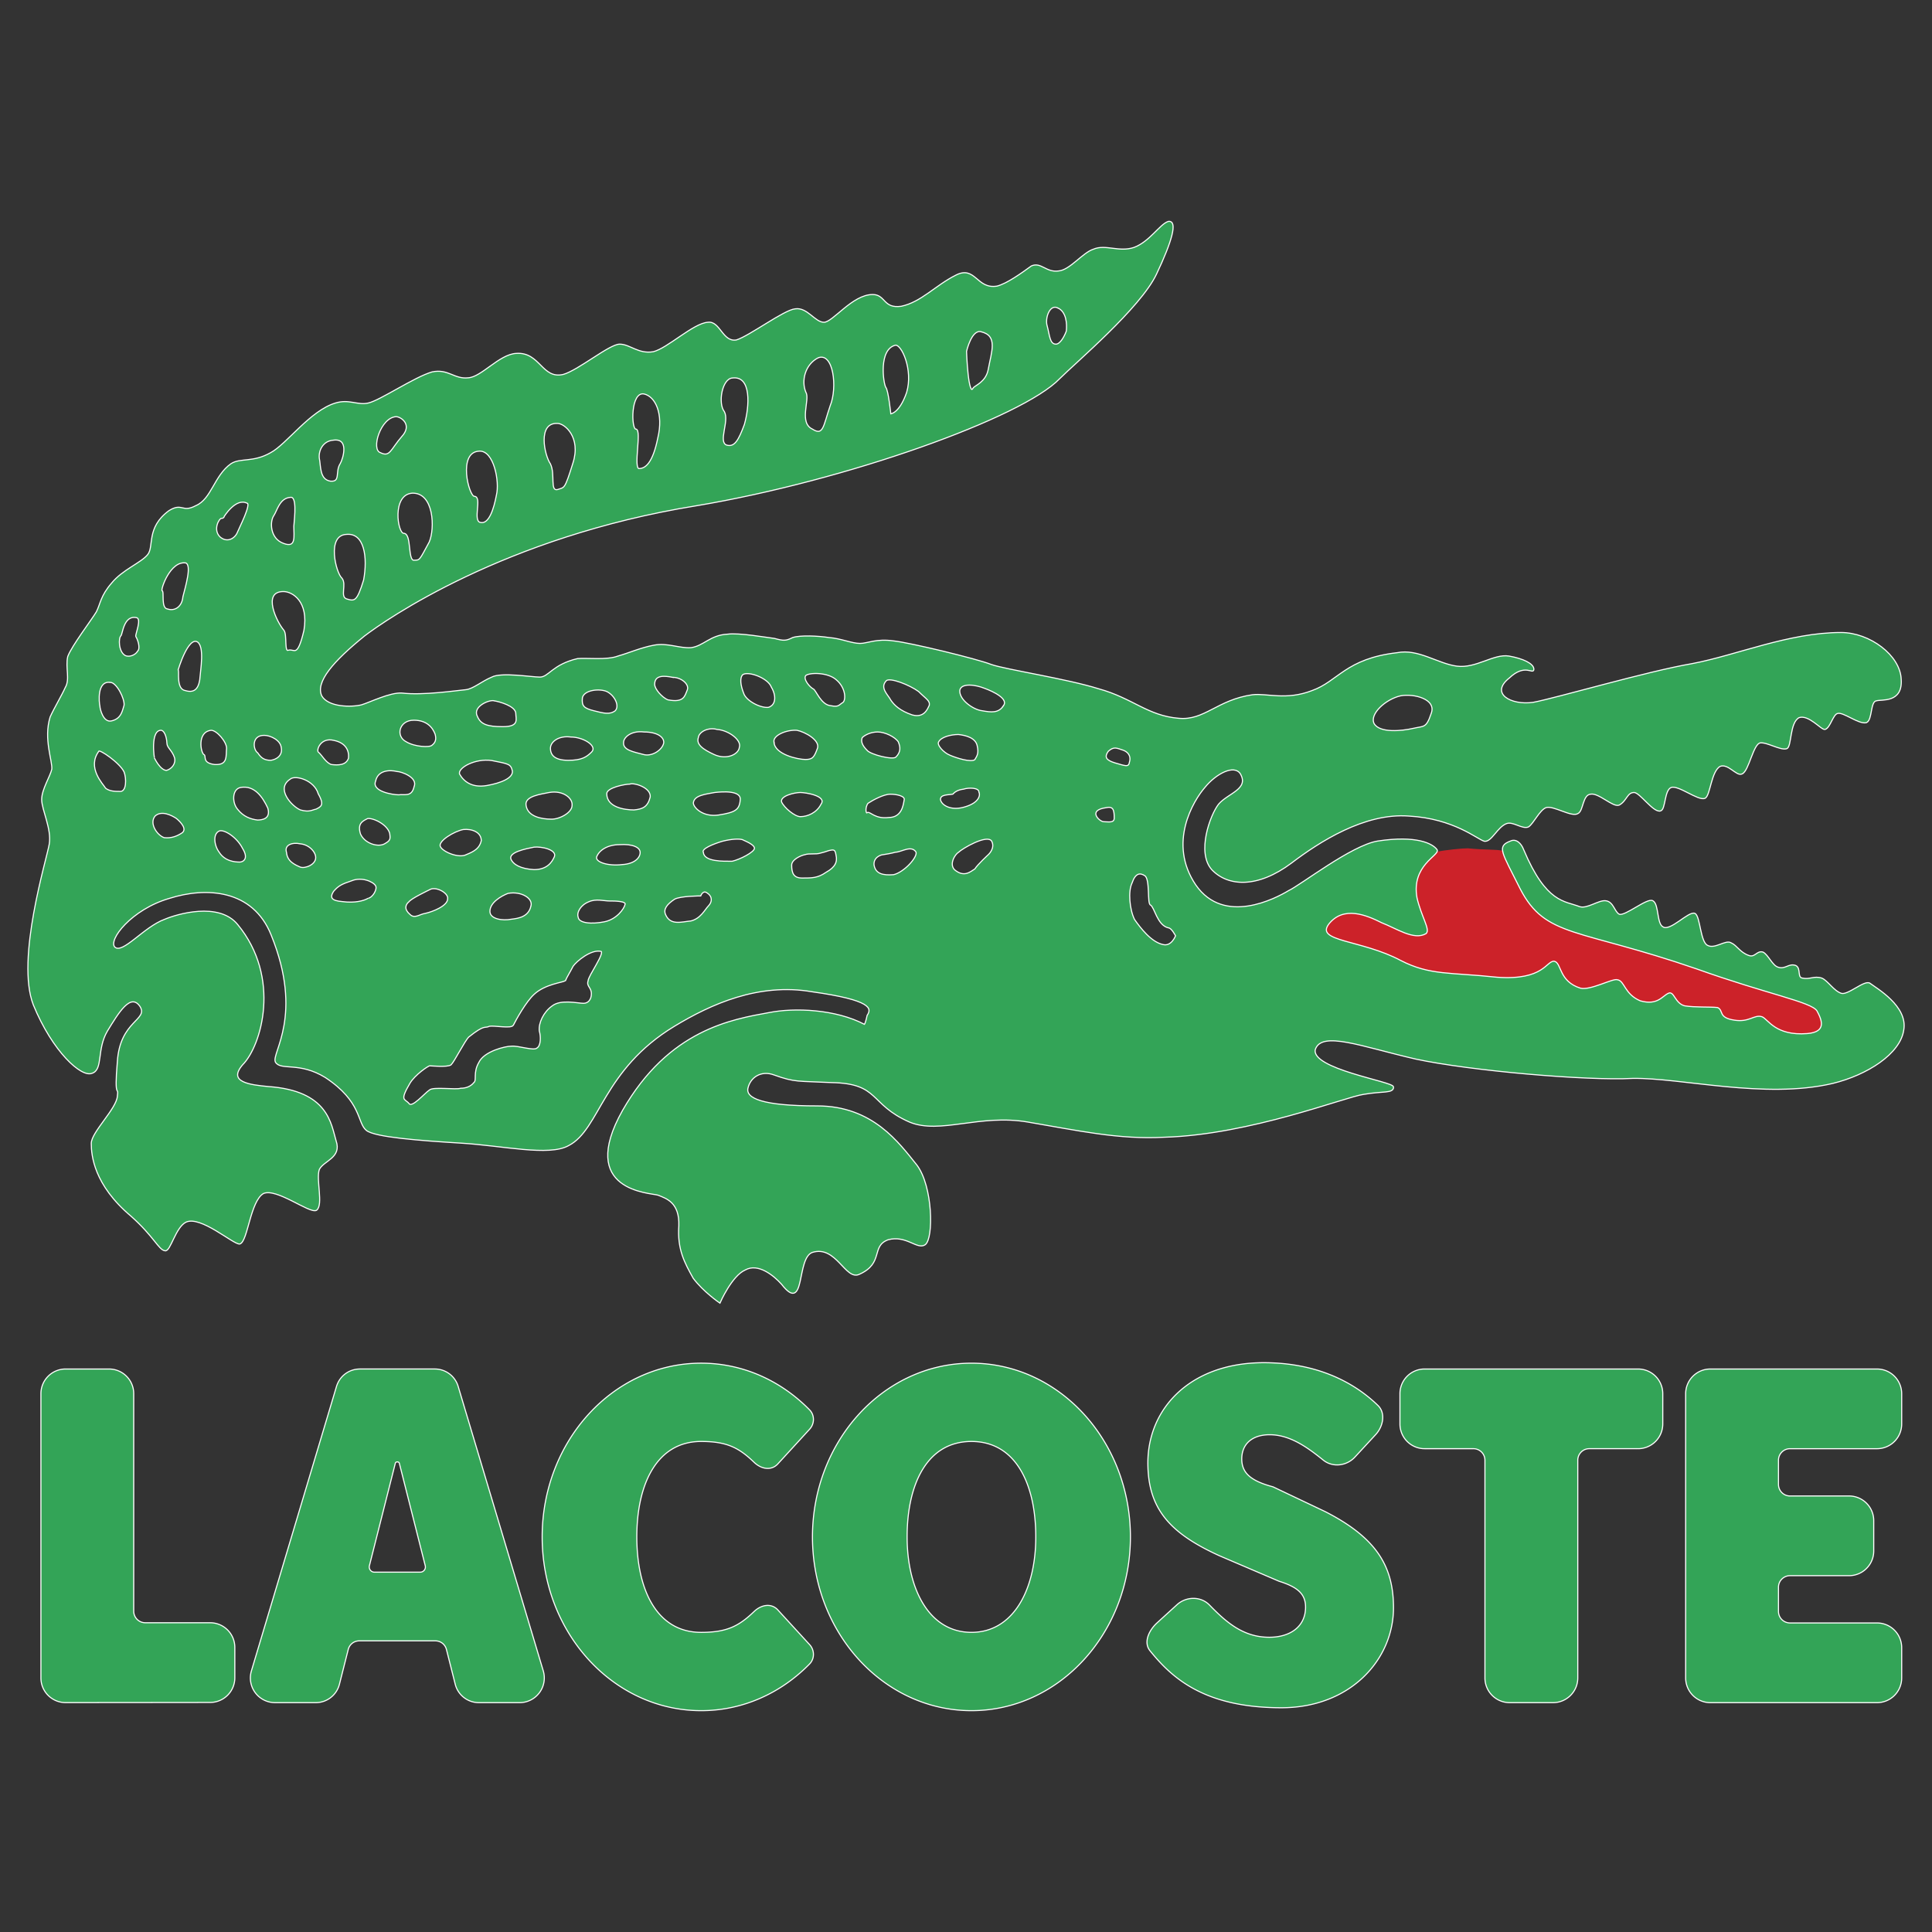
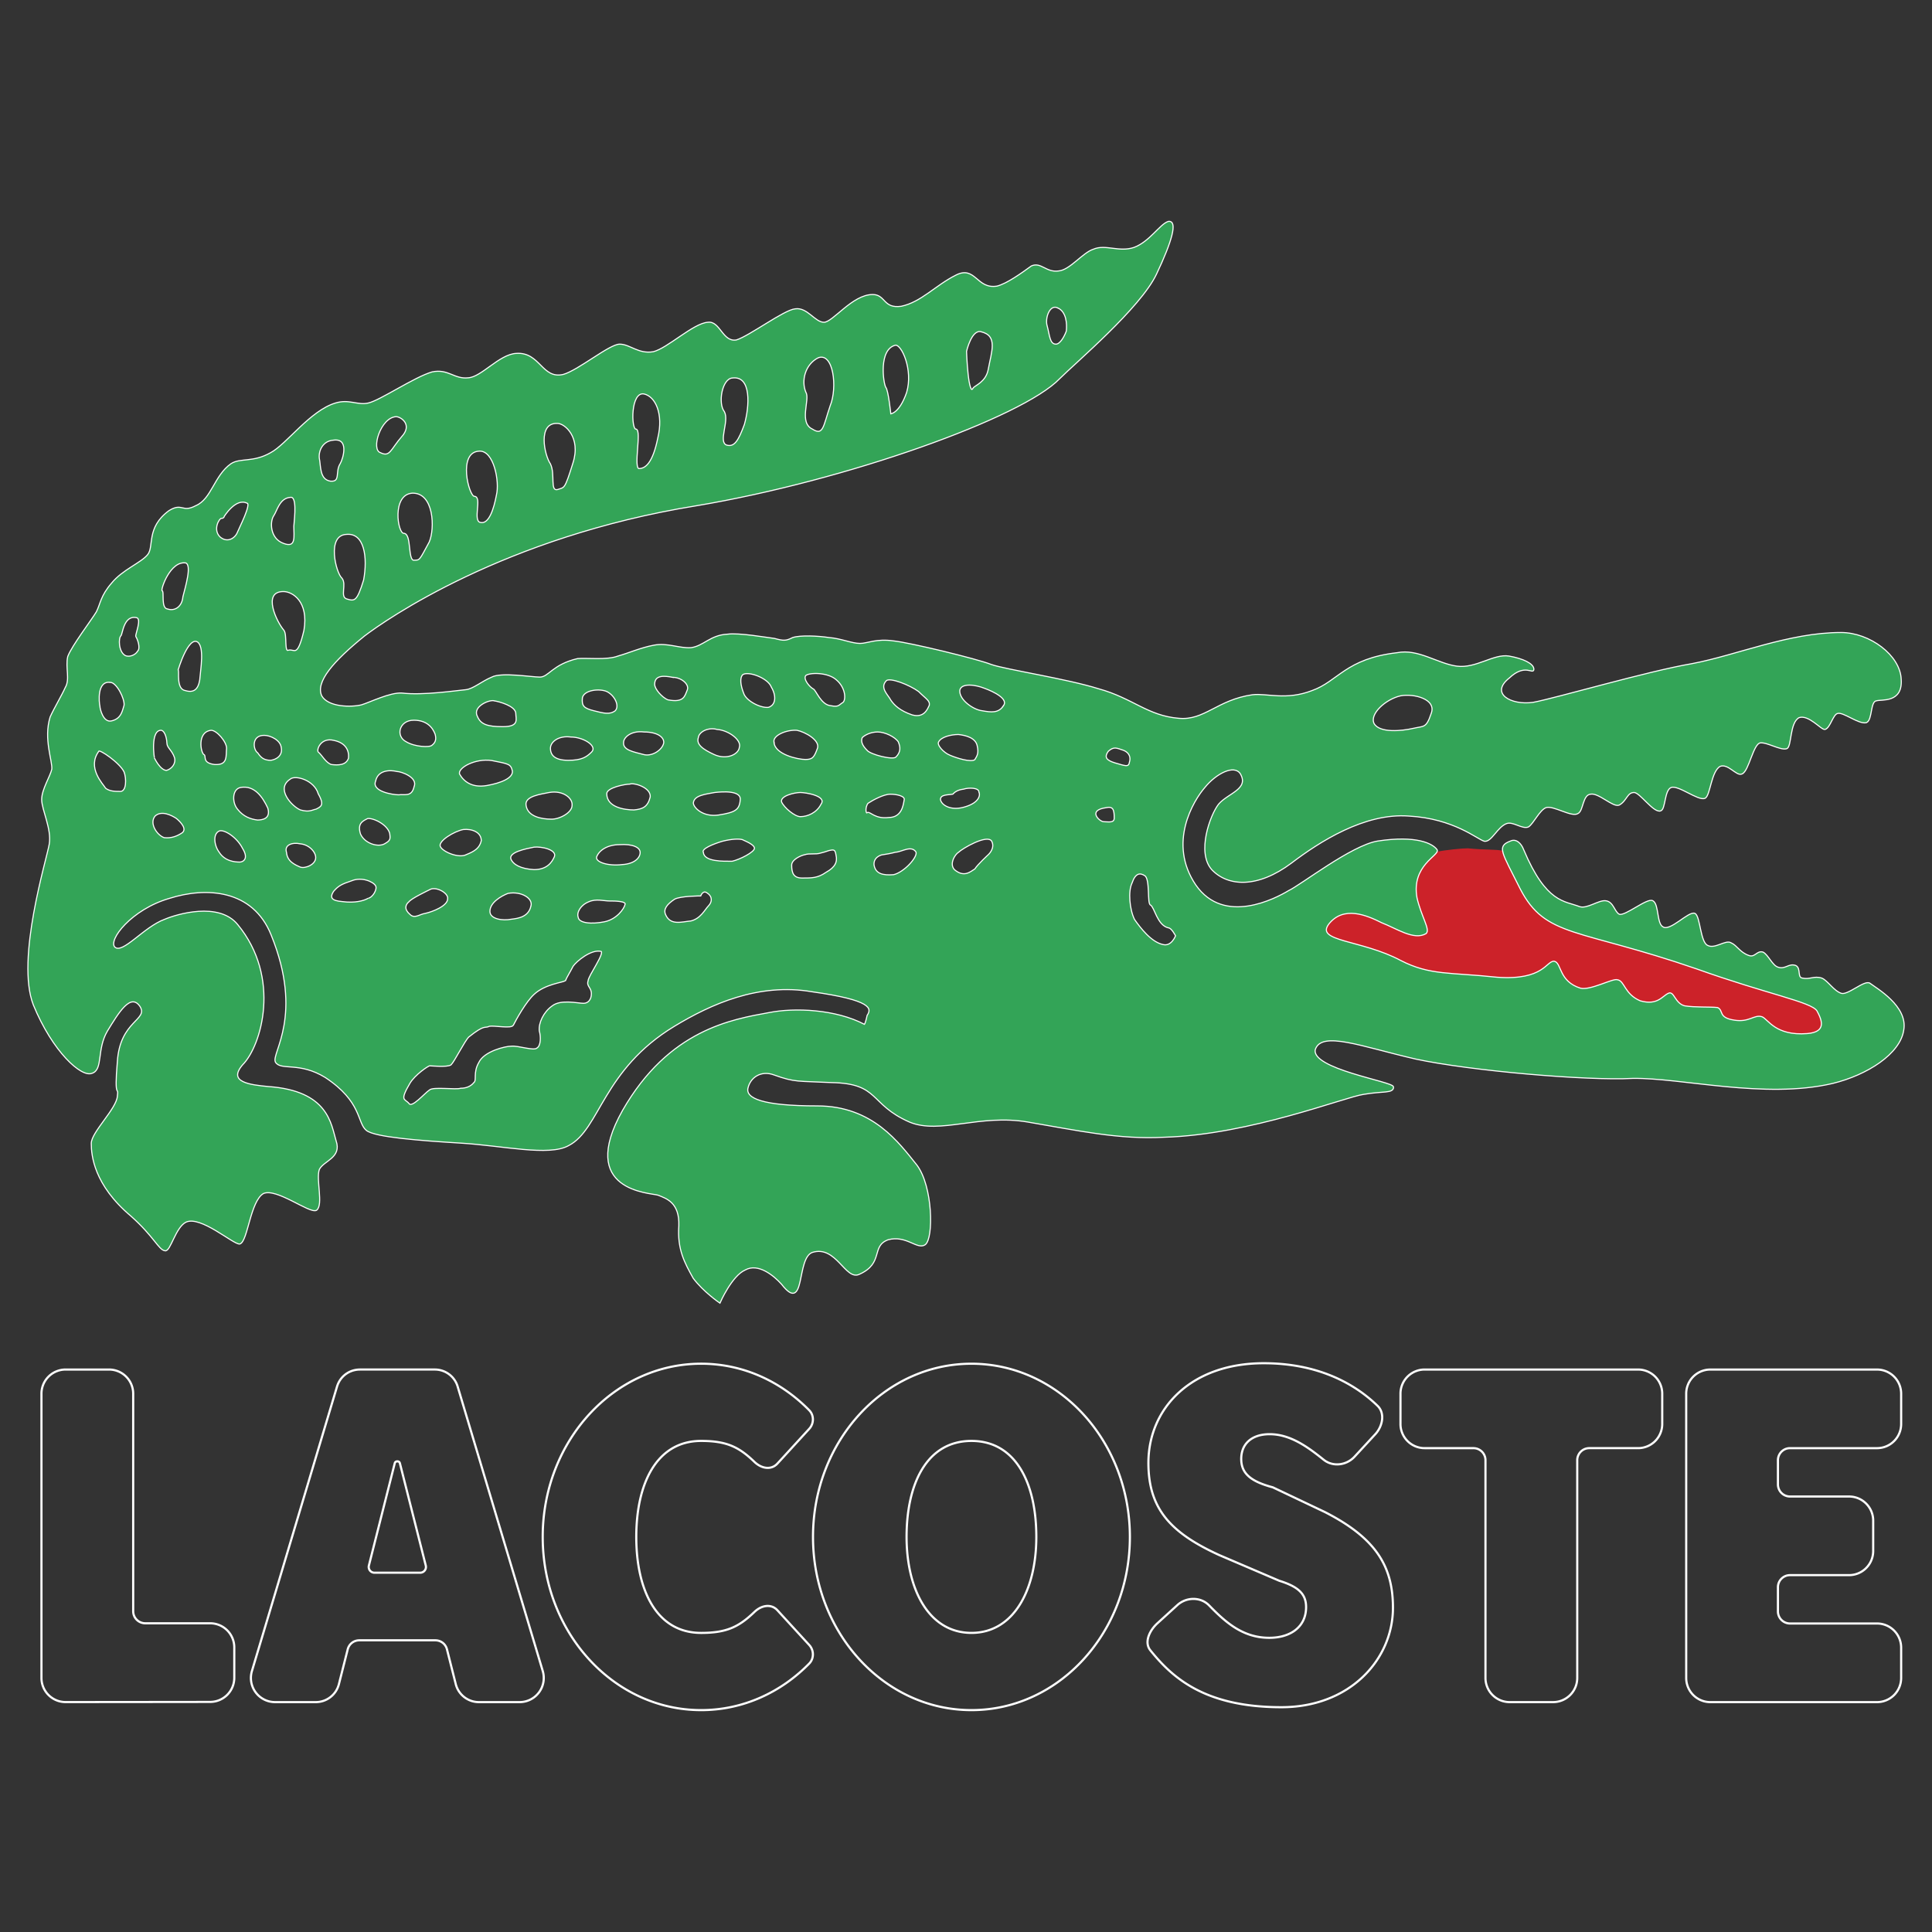
<svg xmlns="http://www.w3.org/2000/svg" width="2500" height="2500" viewBox="0 0 192.756 192.756">
  <rect x="0" y="0" width="192.756" height="192.756" fill="#333333" stroke="none" />
  <path fill-rule="evenodd" clip-rule="evenodd" fill="#fff" fill-opacity="0" d="M0 0h192.756v192.756H0V0z" />
  <path d="M146.441 84.635c-.588 0-2.18.168-3.102.335-.17.504-2.6 1.594-2.014 4.614.418 1.846 1.342 3.188.922 3.523-1.174.671-2.85-.503-4.361-1.09-1.508-.755-3.855-1.762-5.367.168-1.342 1.845 3.271 1.593 7.213 3.69 2.936 1.511 4.949 1.175 9.645 1.679 4.697.334 4.947-1.679 5.701-1.594.674.168.422 2.012 2.602 2.684 1.006.252 3.27-1.008 3.689-.84.672.084.672 1.428 2.264 2.098 1.762.504 2.266-.502 2.852-.754.504-.252.588 1.006 1.594 1.258 1.006.168 2.516.084 3.271.168.586.252 0 1.006 1.678 1.258 1.508.252 2.012-.588 2.766-.336.588.252 1.344 1.93 4.529 1.678 2.014-.168 1.512-1.426 1.006-2.348-.588-.924-4.947-1.678-11.992-4.195-11.908-4.11-15.096-3.103-17.611-7.969-1.006-2.013-1.592-3.104-1.76-3.774-.673-.169-1.931-.084-3.525-.253z" fill-rule="evenodd" clip-rule="evenodd" fill="#cc2229" />
  <path d="M186.529 98.141c-.506-.336-2.182 1.26-2.852 1.008-.756-.252-1.342-1.26-1.93-1.512-.754-.25-1.174.168-1.928 0-.588-.082-.168-1.006-.672-1.258-.672-.25-1.008.42-1.762.168-.588-.168-1.006-1.257-1.51-1.509-.586-.167-.754.586-1.424.335-.924-.335-1.176-1.007-1.762-1.258-.504-.336-1.594.67-2.348.251-.756-.335-.756-2.936-1.26-3.188-.586-.251-2.432 1.846-3.186 1.343-.672-.335-.42-2.266-1.008-2.601-.502-.336-2.766 1.594-3.354 1.342-.502-.252-.588-1.258-1.342-1.342-.672-.084-1.846.839-2.6.587-1.51-.587-3.355-.335-5.619-5.704-.252-.671-.754-1.091-1.258-.839-1.342.503-.838 1.006 1.006 4.698 2.516 4.866 5.703 3.859 17.611 7.969 7.045 2.518 11.404 3.271 11.992 4.195.506.922 1.008 2.18-1.006 2.348-3.186.252-3.941-1.426-4.529-1.678-.754-.252-1.258.588-2.766.336-1.678-.252-1.092-1.006-1.678-1.258-.756-.084-2.266 0-3.271-.168-1.006-.252-1.09-1.51-1.594-1.258-.586.252-1.09 1.258-2.852.754-1.592-.67-1.592-2.014-2.264-2.098-.42-.168-2.684 1.092-3.689.84-2.18-.672-1.928-2.516-2.602-2.684-.754-.084-1.004 1.928-5.701 1.594-4.695-.504-6.709-.168-9.645-1.679-3.941-2.097-8.555-1.845-7.213-3.69 1.512-1.93 3.859-.923 5.367-.168 1.512.587 3.188 1.761 4.361 1.09.42-.335-.504-1.677-.922-3.523-.586-3.271 2.266-4.278 2.014-4.781-.42-.588-2.014-1.426-5.871-.839-2.6.419-7.633 4.362-8.891 4.95-1.258.754-6.455 3.523-9.309-.588-2.85-4.194-.25-8.472.924-9.814 1.09-1.342 2.936-2.349 3.605-1.342.924 1.594-1.258 2.013-2.18 3.104-.84 1.091-2.18 4.782-.672 6.46 1.594 1.677 4.529 1.845 7.883-.671 2.768-2.097 7.297-5.034 11.74-4.697 4.529.25 6.879 2.348 7.549 2.517.672.083 1.258-1.426 2.18-1.762.672-.252 1.594.587 2.18.335.504-.335 1.092-1.678 1.762-1.93.756-.252 2.602 1.006 3.188.587.504-.252.42-1.845 1.258-1.929.838-.168 2.264 1.342 2.852 1.09.754-.419.754-1.259 1.508-1.259.588 0 1.93 2.014 2.602 1.846.502-.083.336-2.096 1.09-2.348.754-.252 2.684 1.342 3.355 1.09.502-.251.586-2.685 1.508-3.188.84-.335 1.678 1.007 2.182.755.672-.252 1.09-3.021 1.846-3.104.67-.084 2.012.754 2.598.587.504-.084.252-2.6 1.258-3.104 1.008-.335 2.266 1.259 2.602 1.176.502-.168.754-1.511 1.258-1.595.586-.168 2.096 1.09 2.852.923.586-.252.336-2.097 1.006-2.182.504-.168 2.6.252 2.432-2.097-.084-2.349-3.102-4.614-5.953-4.614-5.201 0-10.4 2.265-14.846 3.104-4.443.755-13.584 3.439-15.85 3.86-2.264.335-4.445-.923-2.432-2.518 1.594-1.51 2.432-.335 2.432-.838 0-.504-1.006-1.007-2.432-1.259-1.51-.251-3.27 1.259-5.199 1.007-1.928-.252-3.857-1.761-5.953-1.342-5.115.587-5.871 2.853-8.471 3.774-2.6 1.008-4.529.253-5.955.42-3.521.503-4.779 2.601-7.379 2.348-3.104-.252-4.613-2.013-7.967-2.937-3.188-1.006-9.309-1.929-10.736-2.432-1.508-.588-8.133-2.182-9.727-2.349-1.761-.252-2.6.251-3.354.251-.84 0-1.93-.503-3.104-.587-1.091-.168-2.852-.251-3.605 0-.668.338-.919.338-1.842.086-.754-.084-3.522-.587-4.696-.419-1.678.084-2.349 1.174-3.606 1.342-1.174.084-2.348-.504-3.689-.252s-2.432.755-3.606 1.09c-1.09.42-3.103.168-4.025.251-2.516.588-2.852 1.846-3.774 1.846-.839 0-3.857-.503-4.78 0-1.007.42-1.845 1.174-2.6 1.258-.922.083-4.277.588-6.374.336-1.174-.084-3.187.923-4.025 1.174-1.006.252-3.355.252-4.026-.922-.671-1.426 1.174-3.523 4.278-6.04 2.096-1.595 13.921-9.9 33.125-13.003 15.012-2.516 32.538-8.808 36.229-12.667 1.594-1.594 8.051-7.047 9.643-10.402 1.594-3.356 2.096-5.285 1.258-5.201-.838.252-1.844 2.013-3.438 2.6-1.51.503-2.852-.335-4.025.168-1.09.335-2.348 2.097-3.521 2.181-1.258.167-1.762-.923-2.686-.504-.922.671-2.43 1.763-3.438 2.013-2.096.336-2.18-2.096-4.109-1.09-2.013 1.006-3.438 2.685-5.45 3.104-1.846.252-1.595-1.174-2.852-1.174-2.014 0-3.941 2.769-4.864 2.769-.922 0-1.678-1.511-2.851-1.342-1.091.083-4.529 2.684-5.871 3.104-1.426.252-1.677-1.929-2.852-1.761-1.425.084-4.025 2.601-5.451 2.937-1.509.251-2.348-.755-3.354-.755-1.006 0-4.109 2.601-5.619 3.02-2.18.503-2.348-2.264-4.696-2.097-1.677.084-3.439 2.35-4.779 2.433-1.427.167-2.014-.923-3.607-.587-1.761.503-5.199 2.851-6.374 3.104-1.09.252-1.929-.419-3.271 0-2.516.755-4.863 4.111-6.458 4.95-1.76 1.006-3.018.503-3.941 1.09-1.677 1.174-1.929 3.523-3.523 4.195-1.424.755-1.341-.336-2.684.502-2.263 1.677-1.424 3.524-2.095 4.363-.671.838-2.517 1.509-3.607 2.852-1.091 1.258-1.091 2.014-1.51 2.853-.502.839-2.431 3.355-2.851 4.446-.25 1.087.252 2.261-.25 3.1-.335.755-1.09 2.014-1.509 2.936-.671 2.182.252 4.363.168 5.202-.168.754-1.007 2.013-1.007 3.02 0 1.007 1.007 2.936.755 4.445-.251 1.511-3.354 11.493-1.593 16.023 1.929 4.697 4.78 7.215 5.786 6.795 1.09-.336.419-2.35 1.509-4.193 1.09-1.764 2.348-3.943 3.355-2.434.838 1.426-2.013 1.426-2.265 5.537-.335 3.941.167 2.264 0 3.439-.084 1.258-2.6 3.607-2.6 4.697 0 1.174.252 4.111 3.941 7.215 2.265 2.012 2.768 3.355 3.354 3.439.503.168 1.007-2.35 2.097-2.854 1.51-.672 4.78 2.266 5.367 2.182.755-.252 1.006-4.279 2.348-5.033 1.343-.588 4.614 2.014 5.285 1.678.67-.504-.085-3.021.251-4.027.419-.922 2.264-1.174 1.677-2.852-.503-1.678-.755-4.949-6.708-5.369-1.762-.168-4.193-.418-2.6-2.264 1.845-1.846 3.857-8.641-.504-13.925-1.844-2.266-6.038-1.008-7.212-.504-2.096.755-4.193 3.524-5.031 2.769-.755-.755 1.677-3.859 5.45-4.95 3.69-1.175 8.387-.922 10.232 3.691 3.27 8.052 0 11.828.42 12.667.502.838 2.347-.084 4.947 1.51 3.69 2.432 3.187 4.529 4.109 5.285.838.67 5.283 1.006 9.393 1.258 4.193.252 8.805 1.342 10.734.252 3.103-1.594 3.354-7.551 10.566-11.914 3.606-2.18 8.386-4.361 13.753-3.438 5.955.838 6.039 1.678 5.535 2.432-.084.42-.25 1.006-.335.924-2.852-1.51-6.96-1.678-9.477-1.176-3.69.672-9.98 1.68-14.592 9.732-4.529 8.053 2.767 8.137 3.522 8.389.839.336 2.181.754 2.097 3.104-.168 2.35.587 3.691 1.426 5.201 1.006 1.342 2.6 2.432 2.6 2.432s1.173-2.684 2.516-3.271c1.342-.754 2.935.588 3.69 1.428 2.348 3.02 1.343-2.602 3.019-3.188 2.433-.756 3.354 2.852 4.697 2.18 2.432-1.09 1.09-2.768 2.852-3.439 1.844-.504 2.935 1.008 3.689.504.838-.588.755-5.787-.839-7.885-1.761-2.182-4.36-5.873-9.896-5.873-5.451 0-7.212-.754-6.961-1.846.252-1.09 1.342-1.846 2.684-1.342 2.098.754 2.348.586 5.702.754 4.864.086 3.774 2.182 7.8 3.943 3.02 1.258 6.961-.84 11.825 0 4.947.84 9.057 1.762 13.584 1.51 8.557-.252 18.033-4.025 19.877-4.277 1.93-.336 2.936-.084 2.936-.672 0-.504-8.303-1.762-7.801-3.775.672-1.928 4.613-.334 10.064.924 5.451 1.174 17.107 2.18 21.637 1.93 4.865-.084 13.166 2.098 19.959.504 3.439-.84 6.709-2.938 7.045-5.285.42-2.352-2.684-4.113-3.354-4.617zm-46.797-28.773c1.342-.252 3.691.335 3.104 1.845-.504 1.511-.754 1.258-1.846 1.511-1.09.25-3.354.502-3.941-.505-.504-1.006 1.174-2.516 2.683-2.851zm-34.13-38.673c.838.42.922 1.595.838 2.35-.252.671-.67 1.342-1.09 1.342-.672 0-.672-.923-.922-1.846-.254-.755.25-2.349 1.174-1.846zm-7.715 2.349c1.76.419 1.09 2.014.754 3.859-.252 1.258-1.342 1.594-1.51 1.845-.587 1.091-.754-3.69-.754-3.69s.503-2.266 1.51-2.014zm-8.555 1.343c.671-.084 1.846 2.517 1.174 4.782-.754 2.181-1.677 2.181-1.677 2.181s-.251-2.433-.504-2.685c-.251-.42-.754-3.859 1.007-4.278zm-7.716 1.258c1.595-.587 2.015 3.02 1.259 4.866-.671 1.929-.671 3.104-1.846 2.348-1.426-.671-.251-3.019-.671-3.69-.503-1.176-.083-2.853 1.258-3.524zm-8.554 2.014c2.013-.252 1.761 2.935 1.258 4.698-.587 1.593-1.006 2.348-1.844 2.097-.923-.336.251-2.434-.252-3.356-.671-.839-.252-3.356.838-3.439zm-8.805 1.593c1.174.251 2.013 2.013 1.426 4.446-.503 2.517-1.258 3.104-1.929 3.104s.251-3.943-.336-3.943c-.503 0-.586-3.859.839-3.607zm-8.638 2.936c.755 0 2.432 1.426 1.593 4.027-.838 2.684-.838 2.433-1.593 2.684-.839.168-.251-1.594-.755-2.6-.587-.84-1.342-4.195.755-4.111zm-7.799 2.769c1.51-.084 2.097 3.104 1.761 4.445-.251 1.342-.755 3.021-1.677 2.769-.839-.167.167-2.6-.587-2.6-.587-.001-1.761-4.53.503-4.614zM42.872 54.1c-1.006 1.846-.923 1.846-1.593 1.846-.671 0-.252-2.684-1.006-2.684-.671 0-1.258-3.943.838-4.111 2.264-.084 2.348 3.607 1.761 4.949zm-3.354-12.583c.503 0 1.761.839.587 2.097-1.09 1.258-1.174 2.097-2.18 1.594-1.007-.335-.001-3.607 1.593-3.691zM11.004 68.026c.67 0 1.51 1.677 1.426 2.349-.168.503-.251 1.342-1.258 1.594-.922.25-1.257-1.258-1.257-1.51-.084-.335-.336-2.601 1.089-2.433zm1.007 10.988c-.503 0-1.091 0-1.51-.334-.252-.42-1.929-2.097-.671-3.776.084-.251 2.181 1.175 2.6 2.098.252.67.252 2.012-.419 2.012zm1.76-14.009c-.252.419-.922.671-1.341.419-.671-.419-.671-1.761-.419-2.012.167-.084.251-2.098 1.592-1.847.671.084-.084 1.762 0 1.93.168.253.504 1.175.168 1.51zm55.853 8.557c.084-.587 1.006-1.09 1.929-.838 1.174.083 2.516 1.09 2.265 1.845-.084.755-1.342 1.342-2.6.755-1.091-.504-1.845-1.007-1.594-1.762zm1.677 5.452c.755-.083 2.768-.25 2.6.84-.083 1.006-.587 1.258-2.18 1.51-1.594.25-2.6-.755-2.6-1.258.084-.839 1.342-.923 2.18-1.092zm-4.193-11.491c.922 0 1.761.754 1.509 1.341-.251.588-.335 1.342-2.012 1.007-.587-.252-1.342-1.091-1.342-1.594.001-1.006 1.007-.922 1.845-.754zm-9.057 2.096c.167-.839 1.761-1.006 2.516-.671.839.42 1.342 1.511.839 2.014-.587.42-1.174.252-2.181 0-1.006-.252-1.257-.504-1.174-1.343zm-1.09 3.86c1.258 0 2.767.922 2.096 1.593-.503.503-1.006.839-2.348.839s-1.845-.503-1.845-1.258c0-.671.839-1.342 2.097-1.174zm-2.181 5.535c1.426-.25 2.432.588 2.349 1.343 0 .755-1.258 1.426-2.097 1.426-1.006 0-2.432-.252-2.6-1.426-.167-1.006 1.594-1.174 2.348-1.343zm-3.857 6.712c-.251-.755 1.509-1.091 2.348-1.259.755-.084 2.348.252 2.097 1.007-.251.587-.755 1.342-2.097 1.342-1.342-.083-2.097-.503-2.348-1.09zm2.096 4.697c-.251 1.091-1.257 1.258-2.012 1.342-.839.168-2.181 0-2.181-.838 0-.923 1.175-1.594 1.846-1.846 1.342-.25 2.599.503 2.347 1.342zM49.33 69.871c.502.084 2.096.503 2.18 1.258 0 .587.419 1.426-1.342 1.426-1.593 0-2.264-.252-2.6-1.091-.503-1.006 1.258-1.761 1.762-1.593zm-.252 5.956c1.677.336 1.929.336 2.096 1.09.084.755-1.173 1.258-2.6 1.51-1.51.252-2.348-.419-2.768-1.174-.25-.67 1.595-1.678 3.272-1.426zm-2.851 6.879c.838-.084 1.844.251 1.844 1.175-.167.754-.67 1.09-1.509 1.426-.755.419-2.432-.252-2.684-.839-.252-.587 1.426-1.594 2.349-1.762zm-1.511 6.962c0 .755-1.509 1.342-2.264 1.51-.587.084-1.09.587-1.593.084-.587-.503-.503-1.007-.084-1.342.251-.336 1.845-1.09 2.181-1.258.67-.252 1.845.419 1.76 1.006zM41.279 71.8c1.342 0 1.929.755 2.181 1.426.167.587 0 .922-.336 1.174-.251.252-1.761.168-2.6-.335-1.174-.586-.755-2.265.755-2.265zM34.57 53.262c1.845-.168 2.18 2.349 1.761 4.614-.671 2.18-.923 2.18-1.761 1.93-.755-.252 0-1.511-.504-2.098-.587-.503-1.593-4.363.504-4.446zm-1.343-9.396c1.678-.251 1.091 1.846.755 2.433-.503.755.084 1.845-1.006 1.761-1.174-.167-1.006-1.594-1.174-2.349-.084-.838.42-1.762 1.425-1.845zm-5.953 7.55c.335-.503.587-1.761 1.677-1.845.754-.168.503 1.929.419 2.936 0 1.006.252 2.265-1.09 1.762-1.426-.504-1.426-2.266-1.006-2.853zm-5.2.251c.251 0 .251-.168.251-.168s1.174-1.929 2.348-1.342c.503.084-.755 2.516-.922 2.937-.251.671-1.09 1.174-1.845.503-.754-.755-.083-1.93.168-1.93zm-3.522 4.446c.671.252 0 2.433-.252 3.439-.083 1.007-.838 1.51-1.593 1.258-.755-.083-.335-1.846-.588-1.846-.167-.166.839-3.102 2.433-2.851zm-2.433 16.695c.504.167.588 1.174.588 1.341 0 .42.503.671.755 1.426.167.588-.252 1.175-.838 1.342-.671 0-1.258-1.258-1.258-1.258 0 .168-.504-2.935.753-2.851zm2.098 10.317c-.504.336-1.09.587-1.845.503-.755-.251-1.593-1.509-.922-2.264.669-.587 1.677-.084 2.179.25.504.422 1.091 1.092.588 1.511zm.251-14.177c-1.006-.168-.587-2.097-.755-2.097 0 0 1.007-3.438 2.013-2.851.755.503.336 2.768.252 3.858-.168 1.006-.671 1.343-1.51 1.09zm1.844 6.376c-.334-.168-.755-2.35.755-2.517.587 0 1.594 1.174 1.594 1.845-.084.755.167 1.762-1.258 1.677-1.341-.166-.839-.921-1.091-1.005zm3.607 10.738c-.502 0-1.51-.083-2.096-1.007-.503-.671-.671-1.845 0-2.181.503-.252 1.844.587 2.432 1.761.67 1.091 0 1.427-.336 1.427zm1.761-4.195c-.671-.083-1.425-.336-2.013-1.09-.586-.671-.586-2.097.336-2.265 1.425-.252 2.263 1.007 2.768 2.097.335 1.174-.671 1.258-1.091 1.258zm1.341-5.956c-.671 0-1.005-.252-1.341-.755-.503-.336-.671-1.845.67-1.845.671 0 1.678.503 1.761 1.258.169.839-.502 1.258-1.09 1.342zm1.259-16.946c.922 0 2.601 1.007 2.096 3.943-.671 2.852-1.006 1.846-1.593 2.013-.503.252-.167-1.593-.503-2.013-.671-.755-2.264-3.943 0-3.943zm1.677 27.6c-.587-.252-1.341-.587-1.426-1.51-.251-.839.671-1.09 1.426-.922.923.083 1.594.838 1.594 1.426 0 .754-1.091 1.174-1.594 1.006zm1.594-5.788c-.42.083-.671.335-1.594.083-.838-.335-2.6-2.18-1.006-3.188.503-.419 2.432.084 2.852 1.51.67 1.175.25 1.343-.252 1.595zm.167-5.705c-.252-.252.251-1.593 1.593-1.258 1.259.252 1.594 1.09 1.51 1.845-.251.755-1.09.755-1.762.671-.586-.167-1.006-1.006-1.341-1.258zm5.032 14.596c-.419.252-1.342.504-2.6.336-1.091-.084-1.342-.42-.923-1.09.504-.588.839-.755 1.846-1.091 1.006-.419 2.181.083 2.433.503.25.336-.253 1.258-.756 1.342zm1.677-5.453c-.671.42-2.096 0-2.516-1.006-.335-1.09.252-1.343.755-1.595.587-.084 2.012.588 2.265 1.511.084.587.084.756-.504 1.09zm1.342-4.864c-.587 0-2.768-.337-2.348-1.427.251-1.174 1.51-1.174 2.181-1.007.419 0 2.18.587 1.761 1.594-.252 1.091-1.007.756-1.594.84zm19.288 19.797c0 .586-.335 1.006-.838 1.006-.587 0-2.264-.42-3.103.252-.839.586-1.342 1.678-1.258 2.434.168.586.168 1.51-.251 1.76-.335.336-1.929-.25-2.6-.168-.587 0-2.684.504-3.187 1.596-.587 1.006-.167 1.76-.503 2.014-.335.418-.839.586-1.342.586-.503.168-2.768-.168-3.103.168-.503.336-1.761 1.846-2.097 1.342-.419-.502-1.006-.252.084-2.096.503-.84 1.845-1.762 2.013-1.762.084 0 1.761.166 2.097-.084.335-.336 1.342-2.35 1.762-2.77 1.677-1.342 1.593-.838 2.096-1.092.504-.082 2.181.254 2.348-.082.252-.504 1.258-2.35 2.097-3.104 1.09-1.008 2.852-1.176 3.103-1.344.083-.25.503-.922.755-1.426.335-.503 1.845-1.761 2.851-1.509.503.167-1.258 2.517-1.258 3.019-.169.505.334.589.334 1.26zm1.258-7.13c-1.258.252-2.6.168-2.684-.503-.168-.504.252-1.259 1.09-1.594.755-.336 1.509-.084 2.096-.084.503 0 1.762 0 1.594.419-.083.419-.838 1.51-2.096 1.762zm1.762-5.705c-1.426.168-2.767-.251-2.6-.838.251-.671 1.09-1.259 2.348-1.259 1.258-.083 2.097.252 2.097.839 0 .504-.504 1.175-1.845 1.258zm2.851-6.794c-.251 1.006-.755 1.258-1.677 1.341-.923 0-2.768-.251-2.768-1.677 0-.671 1.929-1.007 2.348-1.007.42-.168 2.181.336 2.097 1.343zm1.342-5.37c-.167.755-1.258 1.426-2.097 1.175-.922-.252-2.096-.42-2.012-1.258 0-.504.754-1.258 2.096-1.091 1.426 0 2.097.587 2.013 1.174zm4.444 16.274c-.335.336-.755 1.258-1.761 1.51-.922.084-2.097.503-2.6-.671-.251-.587.168-1.09.922-1.594.587-.335 2.6-.335 2.6-.335s.251-.671.754-.252c.504.336.504.923.085 1.342zm2.348-4.445c-.839 0-2.852.083-2.936-.923-.251-.419 1.091-.922 1.929-1.174 1.006-.252 1.677-.252 2.013-.168.335.168 1.258.503 1.258.923.001.419-1.508 1.174-2.264 1.342zm1.091-16.777c-.335-.84-.419-1.595-.084-1.93.587-.42 2.6.335 2.935 1.258.504.839.504 1.846-.335 2.098-.839.083-2.265-.671-2.516-1.426zm3.018 4.865c-.168-.755 1.342-1.342 2.349-1.258.838.167 2.349 1.006 2.096 1.845-.334.922-.502 1.174-1.258 1.174-.755 0-3.103-.503-3.187-1.761zm.755 5.955c-.168-.67 1.343-1.007 1.929-1.007.503 0 2.769.337 2.098 1.259-.42.839-1.343 1.258-2.098 1.258-.586 0-1.677-.922-1.929-1.51zm4.529 7.047c-.839.587-1.426.587-2.432.587-.922 0-1.091-.587-1.091-1.342 0-.587.923-1.006 1.343-1.09.503-.168 1.09 0 1.594-.168.335-.084.335-.084.838-.251.42-.084.671-.168.755.503.168.671-.085 1.258-1.007 1.761zm1.677-16.944c-.42.251-.42.503-1.258.335-1.006-.084-1.51-1.594-1.761-1.679-.336-.167-1.091-1.006-.756-1.425.42-.336 2.266-.336 3.104.419 1.007.839 1.007 2.097.671 2.35zm1.845 3.438c.252-.251.839-.587 1.594-.587.754 0 1.761.504 2.097 1.007.252.587.252 1.09-.252 1.593-.336.336-2.6-.251-2.936-.671-.503-.503-.67-.922-.503-1.342zm.587 7.55c-.25.252-.335-.587 0-1.006.504-.336 1.594-.923 2.265-.923.587 0 1.593.168 1.427.671-.085.503-.253 1.761-1.594 1.761-1.343.168-1.846-.587-2.098-.503zm2.6 6.208c-1.09.084-1.845-.084-2.012-1.007-.084-.838.755-1.09.922-1.09.084 0 1.006-.168 1.258-.252.588 0 1.593-.755 2.097 0 .25.504-1.174 2.097-2.265 2.349zm3.606-16.945c-.168.336-.503 1.342-1.762 1.007-1.257-.42-1.845-1.007-2.18-1.51-.251-.503-1.175-1.258-.419-2.013.419-.335 2.348.419 3.27 1.09.756.754 1.175.922 1.091 1.426zm.839 3.607c.252-.503 1.258-.755 2.014-.755.754.084 1.76.335 1.926 1.174.17.755 0 1.007-.25 1.426-.418.336-1.929-.168-2.516-.419-.671-.252-1.426-1.091-1.174-1.426zm.168 5.788c0-.587.839-.503 1.258-.587.168-.168.419-.419 1.09-.503.503-.168 1.594-.168 1.594.334.168.337 0 1.092-1.342 1.511-1.51.503-2.516-.168-2.6-.755zm4.864 5.537s-1.092 1.006-1.342 1.426c-.418.251-1.09.922-2.096.084-.587-.587 0-1.594.42-1.846.335-.335 2.85-1.845 3.354-1.09.418.754-.336 1.426-.336 1.426zm1.507-14.849c-.502.755-1.258.671-2.178.503-.84-.084-2.348-1.09-2.265-2.097.168-.838 1.677-.587 2.515-.251.925.335 2.516 1.09 1.928 1.845zm9.981 11.578c-.502 0-1.76-1.259.252-1.511.756-.168.84.335.84 1.09 0 .588-.672.421-1.092.421zm1.092-5.873c-.84-.252-1.176-.588-.672-1.259.588-.503.838-.335 1.592-.084.588.252.756.755.588 1.259-.084.588-.588.336-1.508.084zM116 94.283c-1.176-.252-2.264-1.678-2.852-2.517-.504-1.006-.67-2.852-.252-3.69.336-1.007.84-1.091 1.342-.755.586.335.252 2.853.586 2.936.42.252.672 2.015 1.762 2.266.336 0 .756.839.756.839s-.42 1.172-1.342.921z" fill="none" stroke="#fff" stroke-width=".216" stroke-miterlimit="2.613" />
  <path d="M186.529 98.141c-.506-.336-2.182 1.26-2.852 1.008-.756-.252-1.342-1.26-1.93-1.512-.754-.25-1.174.168-1.928 0-.588-.082-.168-1.006-.672-1.258-.672-.25-1.008.42-1.762.168-.588-.168-1.006-1.257-1.51-1.509-.586-.167-.754.586-1.424.335-.924-.335-1.176-1.007-1.762-1.258-.504-.336-1.594.67-2.348.251-.756-.335-.756-2.936-1.26-3.188-.586-.251-2.432 1.846-3.186 1.343-.672-.335-.42-2.266-1.008-2.601-.502-.336-2.766 1.594-3.354 1.342-.502-.252-.588-1.258-1.342-1.342-.672-.084-1.846.839-2.6.587-1.51-.587-3.355-.335-5.619-5.704-.252-.671-.754-1.091-1.258-.839-1.342.503-.838 1.006 1.006 4.698 2.516 4.866 5.703 3.859 17.611 7.969 7.045 2.518 11.404 3.271 11.992 4.195.506.922 1.008 2.18-1.006 2.348-3.186.252-3.941-1.426-4.529-1.678-.754-.252-1.258.588-2.766.336-1.678-.252-1.092-1.006-1.678-1.258-.756-.084-2.266 0-3.271-.168-1.006-.252-1.09-1.51-1.594-1.258-.586.252-1.09 1.258-2.852.754-1.592-.67-1.592-2.014-2.264-2.098-.42-.168-2.684 1.092-3.689.84-2.18-.672-1.928-2.516-2.602-2.684-.754-.084-1.004 1.928-5.701 1.594-4.695-.504-6.709-.168-9.645-1.679-3.941-2.097-8.555-1.845-7.213-3.69 1.512-1.93 3.859-.923 5.367-.168 1.512.587 3.188 1.761 4.361 1.09.42-.335-.504-1.677-.922-3.523-.586-3.271 2.266-4.278 2.014-4.781-.42-.588-2.014-1.426-5.871-.839-2.6.419-7.633 4.362-8.891 4.95-1.258.754-6.455 3.523-9.309-.588-2.85-4.194-.25-8.472.924-9.814 1.09-1.342 2.936-2.349 3.605-1.342.924 1.594-1.258 2.013-2.18 3.104-.84 1.091-2.18 4.782-.672 6.46 1.594 1.677 4.529 1.845 7.883-.671 2.768-2.097 7.297-5.034 11.74-4.697 4.529.25 6.879 2.348 7.549 2.517.672.083 1.258-1.426 2.18-1.762.672-.252 1.594.587 2.18.335.504-.335 1.092-1.678 1.762-1.93.756-.252 2.602 1.006 3.188.587.504-.252.42-1.845 1.258-1.929.838-.168 2.264 1.342 2.852 1.09.754-.419.754-1.259 1.508-1.259.588 0 1.93 2.014 2.602 1.846.502-.083.336-2.096 1.09-2.348.754-.252 2.684 1.342 3.355 1.09.502-.251.586-2.685 1.508-3.188.84-.335 1.678 1.007 2.182.755.672-.252 1.09-3.021 1.846-3.104.67-.084 2.012.754 2.598.587.504-.084.252-2.6 1.258-3.104 1.008-.335 2.266 1.259 2.602 1.176.502-.168.754-1.511 1.258-1.595.586-.168 2.096 1.09 2.852.923.586-.252.336-2.097 1.006-2.182.504-.168 2.6.252 2.432-2.097-.084-2.349-3.102-4.614-5.953-4.614-5.201 0-10.4 2.265-14.846 3.104-4.443.755-13.584 3.439-15.85 3.86-2.264.335-4.445-.923-2.432-2.518 1.594-1.51 2.432-.335 2.432-.838 0-.504-1.006-1.007-2.432-1.259-1.51-.251-3.27 1.259-5.199 1.007-1.928-.252-3.857-1.761-5.953-1.342-5.115.587-5.871 2.853-8.471 3.774-2.6 1.008-4.529.253-5.955.42-3.521.503-4.779 2.601-7.379 2.348-3.104-.252-4.613-2.013-7.967-2.937-3.188-1.006-9.309-1.929-10.736-2.432-1.508-.588-8.133-2.182-9.727-2.349-1.761-.252-2.6.251-3.354.251-.84 0-1.93-.503-3.104-.587-1.091-.168-2.852-.251-3.605 0-.668.338-.919.338-1.842.086-.754-.084-3.522-.587-4.696-.419-1.678.084-2.349 1.174-3.606 1.342-1.174.084-2.348-.504-3.689-.252s-2.432.755-3.606 1.09c-1.09.42-3.103.168-4.025.251-2.516.588-2.852 1.846-3.774 1.846-.839 0-3.857-.503-4.78 0-1.007.42-1.845 1.174-2.6 1.258-.922.083-4.277.588-6.374.336-1.174-.084-3.187.923-4.025 1.174-1.006.252-3.355.252-4.026-.922-.671-1.426 1.174-3.523 4.278-6.04 2.096-1.595 13.921-9.9 33.125-13.003 15.012-2.516 32.538-8.808 36.229-12.667 1.594-1.594 8.051-7.047 9.643-10.402 1.594-3.356 2.096-5.285 1.258-5.201-.838.252-1.844 2.013-3.438 2.6-1.51.503-2.852-.335-4.025.168-1.09.335-2.348 2.097-3.521 2.181-1.258.167-1.762-.923-2.686-.504-.922.671-2.43 1.763-3.438 2.013-2.096.336-2.18-2.096-4.109-1.09-2.013 1.006-3.438 2.685-5.45 3.104-1.846.252-1.595-1.174-2.852-1.174-2.014 0-3.941 2.769-4.864 2.769-.922 0-1.678-1.511-2.851-1.342-1.091.083-4.529 2.684-5.871 3.104-1.426.252-1.677-1.929-2.852-1.761-1.425.084-4.025 2.601-5.451 2.937-1.509.251-2.348-.755-3.354-.755-1.006 0-4.109 2.601-5.619 3.02-2.18.503-2.348-2.264-4.696-2.097-1.677.084-3.439 2.35-4.779 2.433-1.427.167-2.014-.923-3.607-.587-1.761.503-5.199 2.851-6.374 3.104-1.09.252-1.929-.419-3.271 0-2.516.755-4.863 4.111-6.458 4.95-1.76 1.006-3.018.503-3.941 1.09-1.677 1.174-1.929 3.523-3.523 4.195-1.424.755-1.341-.336-2.684.502-2.263 1.677-1.424 3.524-2.095 4.363-.671.838-2.517 1.509-3.607 2.852-1.091 1.258-1.091 2.014-1.51 2.853-.502.839-2.431 3.355-2.851 4.446-.25 1.087.252 2.261-.25 3.1-.335.755-1.09 2.014-1.509 2.936-.671 2.182.252 4.363.168 5.202-.168.754-1.007 2.013-1.007 3.02 0 1.007 1.007 2.936.755 4.445-.251 1.511-3.354 11.493-1.593 16.023 1.929 4.697 4.78 7.215 5.786 6.795 1.09-.336.419-2.35 1.509-4.193 1.09-1.764 2.348-3.943 3.355-2.434.838 1.426-2.013 1.426-2.265 5.537-.335 3.941.167 2.264 0 3.439-.084 1.258-2.6 3.607-2.6 4.697 0 1.174.252 4.111 3.941 7.215 2.265 2.012 2.768 3.355 3.354 3.439.503.168 1.007-2.35 2.097-2.854 1.51-.672 4.78 2.266 5.367 2.182.755-.252 1.006-4.279 2.348-5.033 1.343-.588 4.614 2.014 5.285 1.678.67-.504-.085-3.021.251-4.027.419-.922 2.264-1.174 1.677-2.852-.503-1.678-.755-4.949-6.708-5.369-1.762-.168-4.193-.418-2.6-2.264 1.845-1.846 3.857-8.641-.504-13.925-1.844-2.266-6.038-1.008-7.212-.504-2.096.755-4.193 3.524-5.031 2.769-.755-.755 1.677-3.859 5.45-4.95 3.69-1.175 8.387-.922 10.232 3.691 3.27 8.052 0 11.828.42 12.667.502.838 2.347-.084 4.947 1.51 3.69 2.432 3.187 4.529 4.109 5.285.838.67 5.283 1.006 9.393 1.258 4.193.252 8.805 1.342 10.734.252 3.103-1.594 3.354-7.551 10.566-11.914 3.606-2.18 8.386-4.361 13.753-3.438 5.955.838 6.039 1.678 5.535 2.432-.084.42-.25 1.006-.335.924-2.852-1.51-6.96-1.678-9.477-1.176-3.69.672-9.98 1.68-14.592 9.732-4.529 8.053 2.767 8.137 3.522 8.389.839.336 2.181.754 2.097 3.104-.168 2.35.587 3.691 1.426 5.201 1.006 1.342 2.6 2.432 2.6 2.432s1.173-2.684 2.516-3.271c1.342-.754 2.935.588 3.69 1.428 2.348 3.02 1.343-2.602 3.019-3.188 2.433-.756 3.354 2.852 4.697 2.18 2.432-1.09 1.09-2.768 2.852-3.439 1.844-.504 2.935 1.008 3.689.504.838-.588.755-5.787-.839-7.885-1.761-2.182-4.36-5.873-9.896-5.873-5.451 0-7.212-.754-6.961-1.846.252-1.09 1.342-1.846 2.684-1.342 2.098.754 2.348.586 5.702.754 4.864.086 3.774 2.182 7.8 3.943 3.02 1.258 6.961-.84 11.825 0 4.947.84 9.057 1.762 13.584 1.51 8.557-.252 18.033-4.025 19.877-4.277 1.93-.336 2.936-.084 2.936-.672 0-.504-8.303-1.762-7.801-3.775.672-1.928 4.613-.334 10.064.924 5.451 1.174 17.107 2.18 21.637 1.93 4.865-.084 13.166 2.098 19.959.504 3.439-.84 6.709-2.938 7.045-5.285.42-2.352-2.684-4.113-3.354-4.617zm-46.797-28.773c1.342-.252 3.691.335 3.104 1.845-.504 1.511-.754 1.258-1.846 1.511-1.09.25-3.354.502-3.941-.505-.504-1.006 1.174-2.516 2.683-2.851zm-34.13-38.673c.838.42.922 1.595.838 2.35-.252.671-.67 1.342-1.09 1.342-.672 0-.672-.923-.922-1.846-.254-.755.25-2.349 1.174-1.846zm-7.715 2.349c1.76.419 1.09 2.014.754 3.859-.252 1.258-1.342 1.594-1.51 1.845-.587 1.091-.754-3.69-.754-3.69s.503-2.266 1.51-2.014zm-8.555 1.343c.671-.084 1.846 2.517 1.174 4.782-.754 2.181-1.677 2.181-1.677 2.181s-.251-2.433-.504-2.685c-.251-.42-.754-3.859 1.007-4.278zm-7.716 1.258c1.595-.587 2.015 3.02 1.259 4.866-.671 1.929-.671 3.104-1.846 2.348-1.426-.671-.251-3.019-.671-3.69-.503-1.176-.083-2.853 1.258-3.524zm-8.554 2.014c2.013-.252 1.761 2.935 1.258 4.698-.587 1.593-1.006 2.348-1.844 2.097-.923-.336.251-2.434-.252-3.356-.671-.839-.252-3.356.838-3.439zm-8.805 1.593c1.174.251 2.013 2.013 1.426 4.446-.503 2.517-1.258 3.104-1.929 3.104s.251-3.943-.336-3.943c-.503 0-.586-3.859.839-3.607zm-8.638 2.936c.755 0 2.432 1.426 1.593 4.027-.838 2.684-.838 2.433-1.593 2.684-.839.168-.251-1.594-.755-2.6-.587-.84-1.342-4.195.755-4.111zm-7.799 2.769c1.51-.084 2.097 3.104 1.761 4.445-.251 1.342-.755 3.021-1.677 2.769-.839-.167.167-2.6-.587-2.6-.587-.001-1.761-4.53.503-4.614zM42.872 54.1c-1.006 1.846-.923 1.846-1.593 1.846-.671 0-.252-2.684-1.006-2.684-.671 0-1.258-3.943.838-4.111 2.264-.084 2.348 3.607 1.761 4.949zm-3.354-12.583c.503 0 1.761.839.587 2.097-1.09 1.258-1.174 2.097-2.18 1.594-1.007-.335-.001-3.607 1.593-3.691zM11.004 68.026c.67 0 1.51 1.677 1.426 2.349-.168.503-.251 1.342-1.258 1.594-.922.25-1.257-1.258-1.257-1.51-.084-.335-.336-2.601 1.089-2.433zm1.007 10.988c-.503 0-1.091 0-1.51-.334-.252-.42-1.929-2.097-.671-3.776.084-.251 2.181 1.175 2.6 2.098.252.67.252 2.012-.419 2.012zm1.76-14.009c-.252.419-.922.671-1.341.419-.671-.419-.671-1.761-.419-2.012.167-.084.251-2.098 1.592-1.847.671.084-.084 1.762 0 1.93.168.253.504 1.175.168 1.51zm55.853 8.557c.084-.587 1.006-1.09 1.929-.838 1.174.083 2.516 1.09 2.265 1.845-.084.755-1.342 1.342-2.6.755-1.091-.504-1.845-1.007-1.594-1.762zm1.677 5.452c.755-.083 2.768-.25 2.6.84-.083 1.006-.587 1.258-2.18 1.51-1.594.25-2.6-.755-2.6-1.258.084-.839 1.342-.923 2.18-1.092zm-4.193-11.491c.922 0 1.761.754 1.509 1.341-.251.588-.335 1.342-2.012 1.007-.587-.252-1.342-1.091-1.342-1.594.001-1.006 1.007-.922 1.845-.754zm-9.057 2.096c.167-.839 1.761-1.006 2.516-.671.839.42 1.342 1.511.839 2.014-.587.42-1.174.252-2.181 0-1.006-.252-1.257-.504-1.174-1.343zm-1.09 3.86c1.258 0 2.767.922 2.096 1.593-.503.503-1.006.839-2.348.839s-1.845-.503-1.845-1.258c0-.671.839-1.342 2.097-1.174zm-2.181 5.535c1.426-.25 2.432.588 2.349 1.343 0 .755-1.258 1.426-2.097 1.426-1.006 0-2.432-.252-2.6-1.426-.167-1.006 1.594-1.174 2.348-1.343zm-3.857 6.712c-.251-.755 1.509-1.091 2.348-1.259.755-.084 2.348.252 2.097 1.007-.251.587-.755 1.342-2.097 1.342-1.342-.083-2.097-.503-2.348-1.09zm2.096 4.697c-.251 1.091-1.257 1.258-2.012 1.342-.839.168-2.181 0-2.181-.838 0-.923 1.175-1.594 1.846-1.846 1.342-.25 2.599.503 2.347 1.342zM49.33 69.871c.502.084 2.096.503 2.18 1.258 0 .587.419 1.426-1.342 1.426-1.593 0-2.264-.252-2.6-1.091-.503-1.006 1.258-1.761 1.762-1.593zm-.252 5.956c1.677.336 1.929.336 2.096 1.09.084.755-1.173 1.258-2.6 1.51-1.51.252-2.348-.419-2.768-1.174-.25-.67 1.595-1.678 3.272-1.426zm-2.851 6.879c.838-.084 1.844.251 1.844 1.175-.167.754-.67 1.09-1.509 1.426-.755.419-2.432-.252-2.684-.839-.252-.587 1.426-1.594 2.349-1.762zm-1.511 6.962c0 .755-1.509 1.342-2.264 1.51-.587.084-1.09.587-1.593.084-.587-.503-.503-1.007-.084-1.342.251-.336 1.845-1.09 2.181-1.258.67-.252 1.845.419 1.76 1.006zM41.279 71.8c1.342 0 1.929.755 2.181 1.426.167.587 0 .922-.336 1.174-.251.252-1.761.168-2.6-.335-1.174-.586-.755-2.265.755-2.265zM34.57 53.262c1.845-.168 2.18 2.349 1.761 4.614-.671 2.18-.923 2.18-1.761 1.93-.755-.252 0-1.511-.504-2.098-.587-.503-1.593-4.363.504-4.446zm-1.343-9.396c1.678-.251 1.091 1.846.755 2.433-.503.755.084 1.845-1.006 1.761-1.174-.167-1.006-1.594-1.174-2.349-.084-.838.42-1.762 1.425-1.845zm-5.953 7.55c.335-.503.587-1.761 1.677-1.845.754-.168.503 1.929.419 2.936 0 1.006.252 2.265-1.09 1.762-1.426-.504-1.426-2.266-1.006-2.853zm-5.2.251c.251 0 .251-.168.251-.168s1.174-1.929 2.348-1.342c.503.084-.755 2.516-.922 2.937-.251.671-1.09 1.174-1.845.503-.754-.755-.083-1.93.168-1.93zm-3.522 4.446c.671.252 0 2.433-.252 3.439-.083 1.007-.838 1.51-1.593 1.258-.755-.083-.335-1.846-.588-1.846-.167-.166.839-3.102 2.433-2.851zm-2.433 16.695c.504.167.588 1.174.588 1.341 0 .42.503.671.755 1.426.167.588-.252 1.175-.838 1.342-.671 0-1.258-1.258-1.258-1.258 0 .168-.504-2.935.753-2.851zm2.098 10.317c-.504.336-1.09.587-1.845.503-.755-.251-1.593-1.509-.922-2.264.669-.587 1.677-.084 2.179.25.504.422 1.091 1.092.588 1.511zm.251-14.177c-1.006-.168-.587-2.097-.755-2.097 0 0 1.007-3.438 2.013-2.851.755.503.336 2.768.252 3.858-.168 1.006-.671 1.343-1.51 1.09zm1.844 6.376c-.334-.168-.755-2.35.755-2.517.587 0 1.594 1.174 1.594 1.845-.084.755.167 1.762-1.258 1.677-1.341-.166-.839-.921-1.091-1.005zm3.607 10.738c-.502 0-1.51-.083-2.096-1.007-.503-.671-.671-1.845 0-2.181.503-.252 1.844.587 2.432 1.761.67 1.091 0 1.427-.336 1.427zm1.761-4.195c-.671-.083-1.425-.336-2.013-1.09-.586-.671-.586-2.097.336-2.265 1.425-.252 2.263 1.007 2.768 2.097.335 1.174-.671 1.258-1.091 1.258zm1.341-5.956c-.671 0-1.005-.252-1.341-.755-.503-.336-.671-1.845.67-1.845.671 0 1.678.503 1.761 1.258.169.839-.502 1.258-1.09 1.342zm1.259-16.946c.922 0 2.601 1.007 2.096 3.943-.671 2.852-1.006 1.846-1.593 2.013-.503.252-.167-1.593-.503-2.013-.671-.755-2.264-3.943 0-3.943zm1.677 27.6c-.587-.252-1.341-.587-1.426-1.51-.251-.839.671-1.09 1.426-.922.923.083 1.594.838 1.594 1.426 0 .754-1.091 1.174-1.594 1.006zm1.594-5.788c-.42.083-.671.335-1.594.083-.838-.335-2.6-2.18-1.006-3.188.503-.419 2.432.084 2.852 1.51.67 1.175.25 1.343-.252 1.595zm.167-5.705c-.252-.252.251-1.593 1.593-1.258 1.259.252 1.594 1.09 1.51 1.845-.251.755-1.09.755-1.762.671-.586-.167-1.006-1.006-1.341-1.258zm5.032 14.596c-.419.252-1.342.504-2.6.336-1.091-.084-1.342-.42-.923-1.09.504-.588.839-.755 1.846-1.091 1.006-.419 2.181.083 2.433.503.25.336-.253 1.258-.756 1.342zm1.677-5.453c-.671.42-2.096 0-2.516-1.006-.335-1.09.252-1.343.755-1.595.587-.084 2.012.588 2.265 1.511.084.587.084.756-.504 1.09zm1.342-4.864c-.587 0-2.768-.337-2.348-1.427.251-1.174 1.51-1.174 2.181-1.007.419 0 2.18.587 1.761 1.594-.252 1.091-1.007.756-1.594.84zm19.288 19.797c0 .586-.335 1.006-.838 1.006-.587 0-2.264-.42-3.103.252-.839.586-1.342 1.678-1.258 2.434.168.586.168 1.51-.251 1.76-.335.336-1.929-.25-2.6-.168-.587 0-2.684.504-3.187 1.596-.587 1.006-.167 1.76-.503 2.014-.335.418-.839.586-1.342.586-.503.168-2.768-.168-3.103.168-.503.336-1.761 1.846-2.097 1.342-.419-.502-1.006-.252.084-2.096.503-.84 1.845-1.762 2.013-1.762.084 0 1.761.166 2.097-.084.335-.336 1.342-2.35 1.762-2.77 1.677-1.342 1.593-.838 2.096-1.092.504-.082 2.181.254 2.348-.082.252-.504 1.258-2.35 2.097-3.104 1.09-1.008 2.852-1.176 3.103-1.344.083-.25.503-.922.755-1.426.335-.503 1.845-1.761 2.851-1.509.503.167-1.258 2.517-1.258 3.019-.169.505.334.589.334 1.26zm1.258-7.13c-1.258.252-2.6.168-2.684-.503-.168-.504.252-1.259 1.09-1.594.755-.336 1.509-.084 2.096-.084.503 0 1.762 0 1.594.419-.083.419-.838 1.51-2.096 1.762zm1.762-5.705c-1.426.168-2.767-.251-2.6-.838.251-.671 1.09-1.259 2.348-1.259 1.258-.083 2.097.252 2.097.839 0 .504-.504 1.175-1.845 1.258zm2.851-6.794c-.251 1.006-.755 1.258-1.677 1.341-.923 0-2.768-.251-2.768-1.677 0-.671 1.929-1.007 2.348-1.007.42-.168 2.181.336 2.097 1.343zm1.342-5.37c-.167.755-1.258 1.426-2.097 1.175-.922-.252-2.096-.42-2.012-1.258 0-.504.754-1.258 2.096-1.091 1.426 0 2.097.587 2.013 1.174zm4.444 16.274c-.335.336-.755 1.258-1.761 1.51-.922.084-2.097.503-2.6-.671-.251-.587.168-1.09.922-1.594.587-.335 2.6-.335 2.6-.335s.251-.671.754-.252c.504.336.504.923.085 1.342zm2.348-4.445c-.839 0-2.852.083-2.936-.923-.251-.419 1.091-.922 1.929-1.174 1.006-.252 1.677-.252 2.013-.168.335.168 1.258.503 1.258.923.001.419-1.508 1.174-2.264 1.342zm1.091-16.777c-.335-.84-.419-1.595-.084-1.93.587-.42 2.6.335 2.935 1.258.504.839.504 1.846-.335 2.098-.839.083-2.265-.671-2.516-1.426zm3.018 4.865c-.168-.755 1.342-1.342 2.349-1.258.838.167 2.349 1.006 2.096 1.845-.334.922-.502 1.174-1.258 1.174-.755 0-3.103-.503-3.187-1.761zm.755 5.955c-.168-.67 1.343-1.007 1.929-1.007.503 0 2.769.337 2.098 1.259-.42.839-1.343 1.258-2.098 1.258-.586 0-1.677-.922-1.929-1.51zm4.529 7.047c-.839.587-1.426.587-2.432.587-.922 0-1.091-.587-1.091-1.342 0-.587.923-1.006 1.343-1.09.503-.168 1.09 0 1.594-.168.335-.084.335-.084.838-.251.42-.084.671-.168.755.503.168.671-.085 1.258-1.007 1.761zm1.677-16.944c-.42.251-.42.503-1.258.335-1.006-.084-1.51-1.594-1.761-1.679-.336-.167-1.091-1.006-.756-1.425.42-.336 2.266-.336 3.104.419 1.007.839 1.007 2.097.671 2.35zm1.845 3.438c.252-.251.839-.587 1.594-.587.754 0 1.761.504 2.097 1.007.252.587.252 1.09-.252 1.593-.336.336-2.6-.251-2.936-.671-.503-.503-.67-.922-.503-1.342zm.587 7.55c-.25.252-.335-.587 0-1.006.504-.336 1.594-.923 2.265-.923.587 0 1.593.168 1.427.671-.085.503-.253 1.761-1.594 1.761-1.343.168-1.846-.587-2.098-.503zm2.6 6.208c-1.09.084-1.845-.084-2.012-1.007-.084-.838.755-1.09.922-1.09.084 0 1.006-.168 1.258-.252.588 0 1.593-.755 2.097 0 .25.504-1.174 2.097-2.265 2.349zm3.606-16.945c-.168.336-.503 1.342-1.762 1.007-1.257-.42-1.845-1.007-2.18-1.51-.251-.503-1.175-1.258-.419-2.013.419-.335 2.348.419 3.27 1.09.756.754 1.175.922 1.091 1.426zm.839 3.607c.252-.503 1.258-.755 2.014-.755.754.084 1.76.335 1.926 1.174.17.755 0 1.007-.25 1.426-.418.336-1.929-.168-2.516-.419-.671-.252-1.426-1.091-1.174-1.426zm.168 5.788c0-.587.839-.503 1.258-.587.168-.168.419-.419 1.09-.503.503-.168 1.594-.168 1.594.334.168.337 0 1.092-1.342 1.511-1.51.503-2.516-.168-2.6-.755zm4.864 5.537s-1.092 1.006-1.342 1.426c-.418.251-1.09.922-2.096.084-.587-.587 0-1.594.42-1.846.335-.335 2.85-1.845 3.354-1.09.418.754-.336 1.426-.336 1.426zm1.507-14.849c-.502.755-1.258.671-2.178.503-.84-.084-2.348-1.09-2.265-2.097.168-.838 1.677-.587 2.515-.251.925.335 2.516 1.09 1.928 1.845zm9.981 11.578c-.502 0-1.76-1.259.252-1.511.756-.168.84.335.84 1.09 0 .588-.672.421-1.092.421zm1.092-5.873c-.84-.252-1.176-.588-.672-1.259.588-.503.838-.335 1.592-.084.588.252.756.755.588 1.259-.084.588-.588.336-1.508.084zM116 94.283c-1.176-.252-2.264-1.678-2.852-2.517-.504-1.006-.67-2.852-.252-3.69.336-1.007.84-1.091 1.342-.755.586.335.252 2.853.586 2.936.42.252.672 2.015 1.762 2.266.336 0 .756.839.756.839s-.42 1.172-1.342.921z" fill-rule="evenodd" clip-rule="evenodd" fill="#33a457" />
  <path d="M27.442 169.82h4.041a2.379 2.379 0 0 0 2.336-1.82l.87-3.436c.137-.545.607-.91 1.168-.91h7.571c.561 0 1.031.365 1.168.91l.869 3.436a2.38 2.38 0 0 0 2.336 1.82h4.041a2.41 2.41 0 0 0 2.308-3.102l-8.484-28.361a2.375 2.375 0 0 0-2.308-1.719h-7.431c-1.084 0-1.998.68-2.308 1.719l-8.484 28.361a2.409 2.409 0 0 0 2.307 3.102zm14.49-12.91h-4.58a.574.574 0 0 1-.55-.707l2.586-10.229c.06-.234.447-.234.506 0l2.587 10.229a.574.574 0 0 1-.549.707zm54.989 13.709c8.731 0 15.807-7.736 15.807-17.281 0-9.543-7.076-17.279-15.807-17.279-8.73 0-15.808 7.736-15.808 17.279.001 9.545 7.078 17.281 15.808 17.281zm0-7.705c-4.216 0-6.472-4.287-6.472-9.576s2.01-9.576 6.472-9.576c4.461 0 6.473 4.287 6.473 9.576s-2.257 9.576-6.473 9.576zm33.388-2.576c0 1.984-1.559 3.066-3.678 3.066-2.674 0-4.404-1.598-6.006-3.238-.848-.867-2.268-.838-3.164-.021l-1.986 1.809c-.775.707-1.359 1.893-.699 2.707 2.145 2.654 5.346 5.668 13.066 5.668 6.852 0 11.133-4.777 11.133-9.926 0-4.201-1.775-6.98-6.793-9.545l-5.195-2.467c-2.209-.588-3.15-1.387-3.15-2.83 0-1.533 1.074-2.471 2.834-2.471 2.07 0 3.816 1.285 5.389 2.547.922.74 2.279.566 3.082-.303l2.076-2.248c.721-.781.988-2.08.225-2.822-2.502-2.43-6.242-4.254-11.359-4.254-7.24 0-11.508 4.49-11.508 9.947 0 4.6 2.236 6.99 7.094 9.205l5.969 2.553c1.89.586 2.67 1.314 2.67 2.623zm-76.163-6.998c0 9.543 7.078 17.279 15.808 17.279 4.167 0 7.957-1.762 10.78-4.643.497-.506.485-1.326.006-1.85l-3.175-3.467c-.635-.691-1.611-.492-2.288.158-1.545 1.488-2.768 2.098-5.324 2.098-4.462 0-6.472-4.287-6.472-9.576v-.002c0-5.289 2.01-9.576 6.472-9.576 2.556 0 3.779.609 5.324 2.098.677.65 1.653.85 2.288.158l3.175-3.467c.479-.521.491-1.344-.006-1.85-2.823-2.881-6.614-4.643-10.78-4.643-8.73 0-15.808 7.736-15.808 17.279v.004zm130.333-4.033h-5.889a1.204 1.204 0 0 1-1.205-1.205v-2.414c0-.666.539-1.205 1.205-1.205h8.678a2.409 2.409 0 0 0 2.41-2.41v-3.023a2.409 2.409 0 0 0-2.41-2.41h-16.627a2.408 2.408 0 0 0-2.408 2.41v28.361a2.41 2.41 0 0 0 2.408 2.41h16.627a2.41 2.41 0 0 0 2.41-2.41v-3.025a2.41 2.41 0 0 0-2.41-2.41h-8.678a1.204 1.204 0 0 1-1.205-1.205v-2.414c0-.664.539-1.205 1.205-1.205H184.479a2.409 2.409 0 0 0 2.41-2.41v-3.023a2.41 2.41 0 0 0-2.41-2.412zm-33.862 20.513h4.334c1.33 0 2.41-1.08 2.41-2.41v-21.723c0-.666.537-1.205 1.203-1.205h4.867a2.41 2.41 0 0 0 2.41-2.41v-3.023a2.41 2.41 0 0 0-2.41-2.41h-21.295a2.409 2.409 0 0 0-2.41 2.41v3.023a2.409 2.409 0 0 0 2.41 2.41h4.865c.666 0 1.205.539 1.205 1.205v21.723a2.413 2.413 0 0 0 2.411 2.41zm-129.651-7.865h-6.473a1.205 1.205 0 0 1-1.205-1.205v-21.701a2.41 2.41 0 0 0-2.409-2.41H6.545a2.41 2.41 0 0 0-2.409 2.41v28.359c0 1.332 1.08 2.41 2.412 2.408l12.515-.012 1.906-.004a2.408 2.408 0 0 0 2.406-2.408v-3.027a2.409 2.409 0 0 0-2.409-2.41z" fill="none" stroke="#fff" stroke-width=".216" stroke-miterlimit="2.613" />
-   <path d="M96.921 170.619c8.731 0 15.807-7.736 15.807-17.281 0-9.543-7.076-17.279-15.807-17.279-8.73 0-15.808 7.736-15.808 17.279.001 9.545 7.078 17.281 15.808 17.281zm0-7.705c-4.216 0-6.472-4.287-6.472-9.576s2.01-9.576 6.472-9.576c4.461 0 6.473 4.287 6.473 9.576s-2.257 9.576-6.473 9.576zm-69.479 6.906h4.041a2.379 2.379 0 0 0 2.336-1.82l.87-3.436c.137-.545.607-.91 1.168-.91h7.571c.561 0 1.031.365 1.168.91l.869 3.436a2.38 2.38 0 0 0 2.336 1.82h4.041a2.41 2.41 0 0 0 2.308-3.102l-8.484-28.361a2.375 2.375 0 0 0-2.308-1.719h-7.431c-1.084 0-1.998.68-2.308 1.719l-8.484 28.361a2.409 2.409 0 0 0 2.307 3.102zm14.49-12.91h-4.58a.574.574 0 0 1-.55-.707l2.586-10.229c.06-.234.447-.234.506 0l2.587 10.229a.574.574 0 0 1-.549.707zm12.214-3.57c0 9.543 7.078 17.279 15.808 17.279 4.167 0 7.957-1.762 10.78-4.643.497-.506.485-1.326.006-1.85l-3.175-3.467c-.635-.691-1.611-.492-2.288.158-1.545 1.488-2.768 2.098-5.324 2.098-4.462 0-6.472-4.287-6.472-9.576v-.002c0-5.289 2.01-9.576 6.472-9.576 2.556 0 3.779.609 5.324 2.098.677.65 1.653.85 2.288.158l3.175-3.467c.479-.521.491-1.344-.006-1.85-2.823-2.881-6.614-4.643-10.78-4.643-8.73 0-15.808 7.736-15.808 17.279v.004zm76.163 6.998c0 1.984-1.559 3.066-3.678 3.066-2.674 0-4.404-1.598-6.006-3.238-.848-.867-2.268-.838-3.164-.021l-1.986 1.809c-.775.707-1.359 1.893-.699 2.707 2.145 2.654 5.346 5.668 13.066 5.668 6.852 0 11.133-4.777 11.133-9.926 0-4.201-1.775-6.98-6.793-9.545l-5.195-2.467c-2.209-.588-3.15-1.387-3.15-2.83 0-1.533 1.074-2.471 2.834-2.471 2.07 0 3.816 1.285 5.389 2.547.922.74 2.279.566 3.082-.303l2.076-2.248c.721-.781.988-2.08.225-2.822-2.502-2.43-6.242-4.254-11.359-4.254-7.24 0-11.508 4.49-11.508 9.947 0 4.6 2.236 6.99 7.094 9.205l5.969 2.553c1.89.586 2.67 1.314 2.67 2.623zm54.17-11.031h-5.889a1.204 1.204 0 0 1-1.205-1.205v-2.414c0-.666.539-1.205 1.205-1.205h8.678a2.409 2.409 0 0 0 2.41-2.41v-3.023a2.409 2.409 0 0 0-2.41-2.41h-16.627a2.408 2.408 0 0 0-2.408 2.41v28.361a2.41 2.41 0 0 0 2.408 2.41h16.627a2.41 2.41 0 0 0 2.41-2.41v-3.025a2.41 2.41 0 0 0-2.41-2.41h-8.678a1.204 1.204 0 0 1-1.205-1.205v-2.414c0-.664.539-1.205 1.205-1.205H184.479a2.409 2.409 0 0 0 2.41-2.41v-3.023a2.41 2.41 0 0 0-2.41-2.412zm-33.862 20.513h4.334c1.33 0 2.41-1.08 2.41-2.41v-21.723c0-.666.537-1.205 1.203-1.205h4.867a2.41 2.41 0 0 0 2.41-2.41v-3.023a2.41 2.41 0 0 0-2.41-2.41h-21.295a2.409 2.409 0 0 0-2.41 2.41v3.023a2.409 2.409 0 0 0 2.41 2.41h4.865c.666 0 1.205.539 1.205 1.205v21.723a2.413 2.413 0 0 0 2.411 2.41zm-129.651-7.865h-6.473a1.205 1.205 0 0 1-1.205-1.205v-21.701a2.41 2.41 0 0 0-2.409-2.41H6.545a2.41 2.41 0 0 0-2.409 2.41v28.359c0 1.332 1.08 2.41 2.412 2.408l12.515-.012 1.906-.004a2.408 2.408 0 0 0 2.406-2.408v-3.027a2.409 2.409 0 0 0-2.409-2.41z" fill-rule="evenodd" clip-rule="evenodd" fill="#33a457" />
</svg>